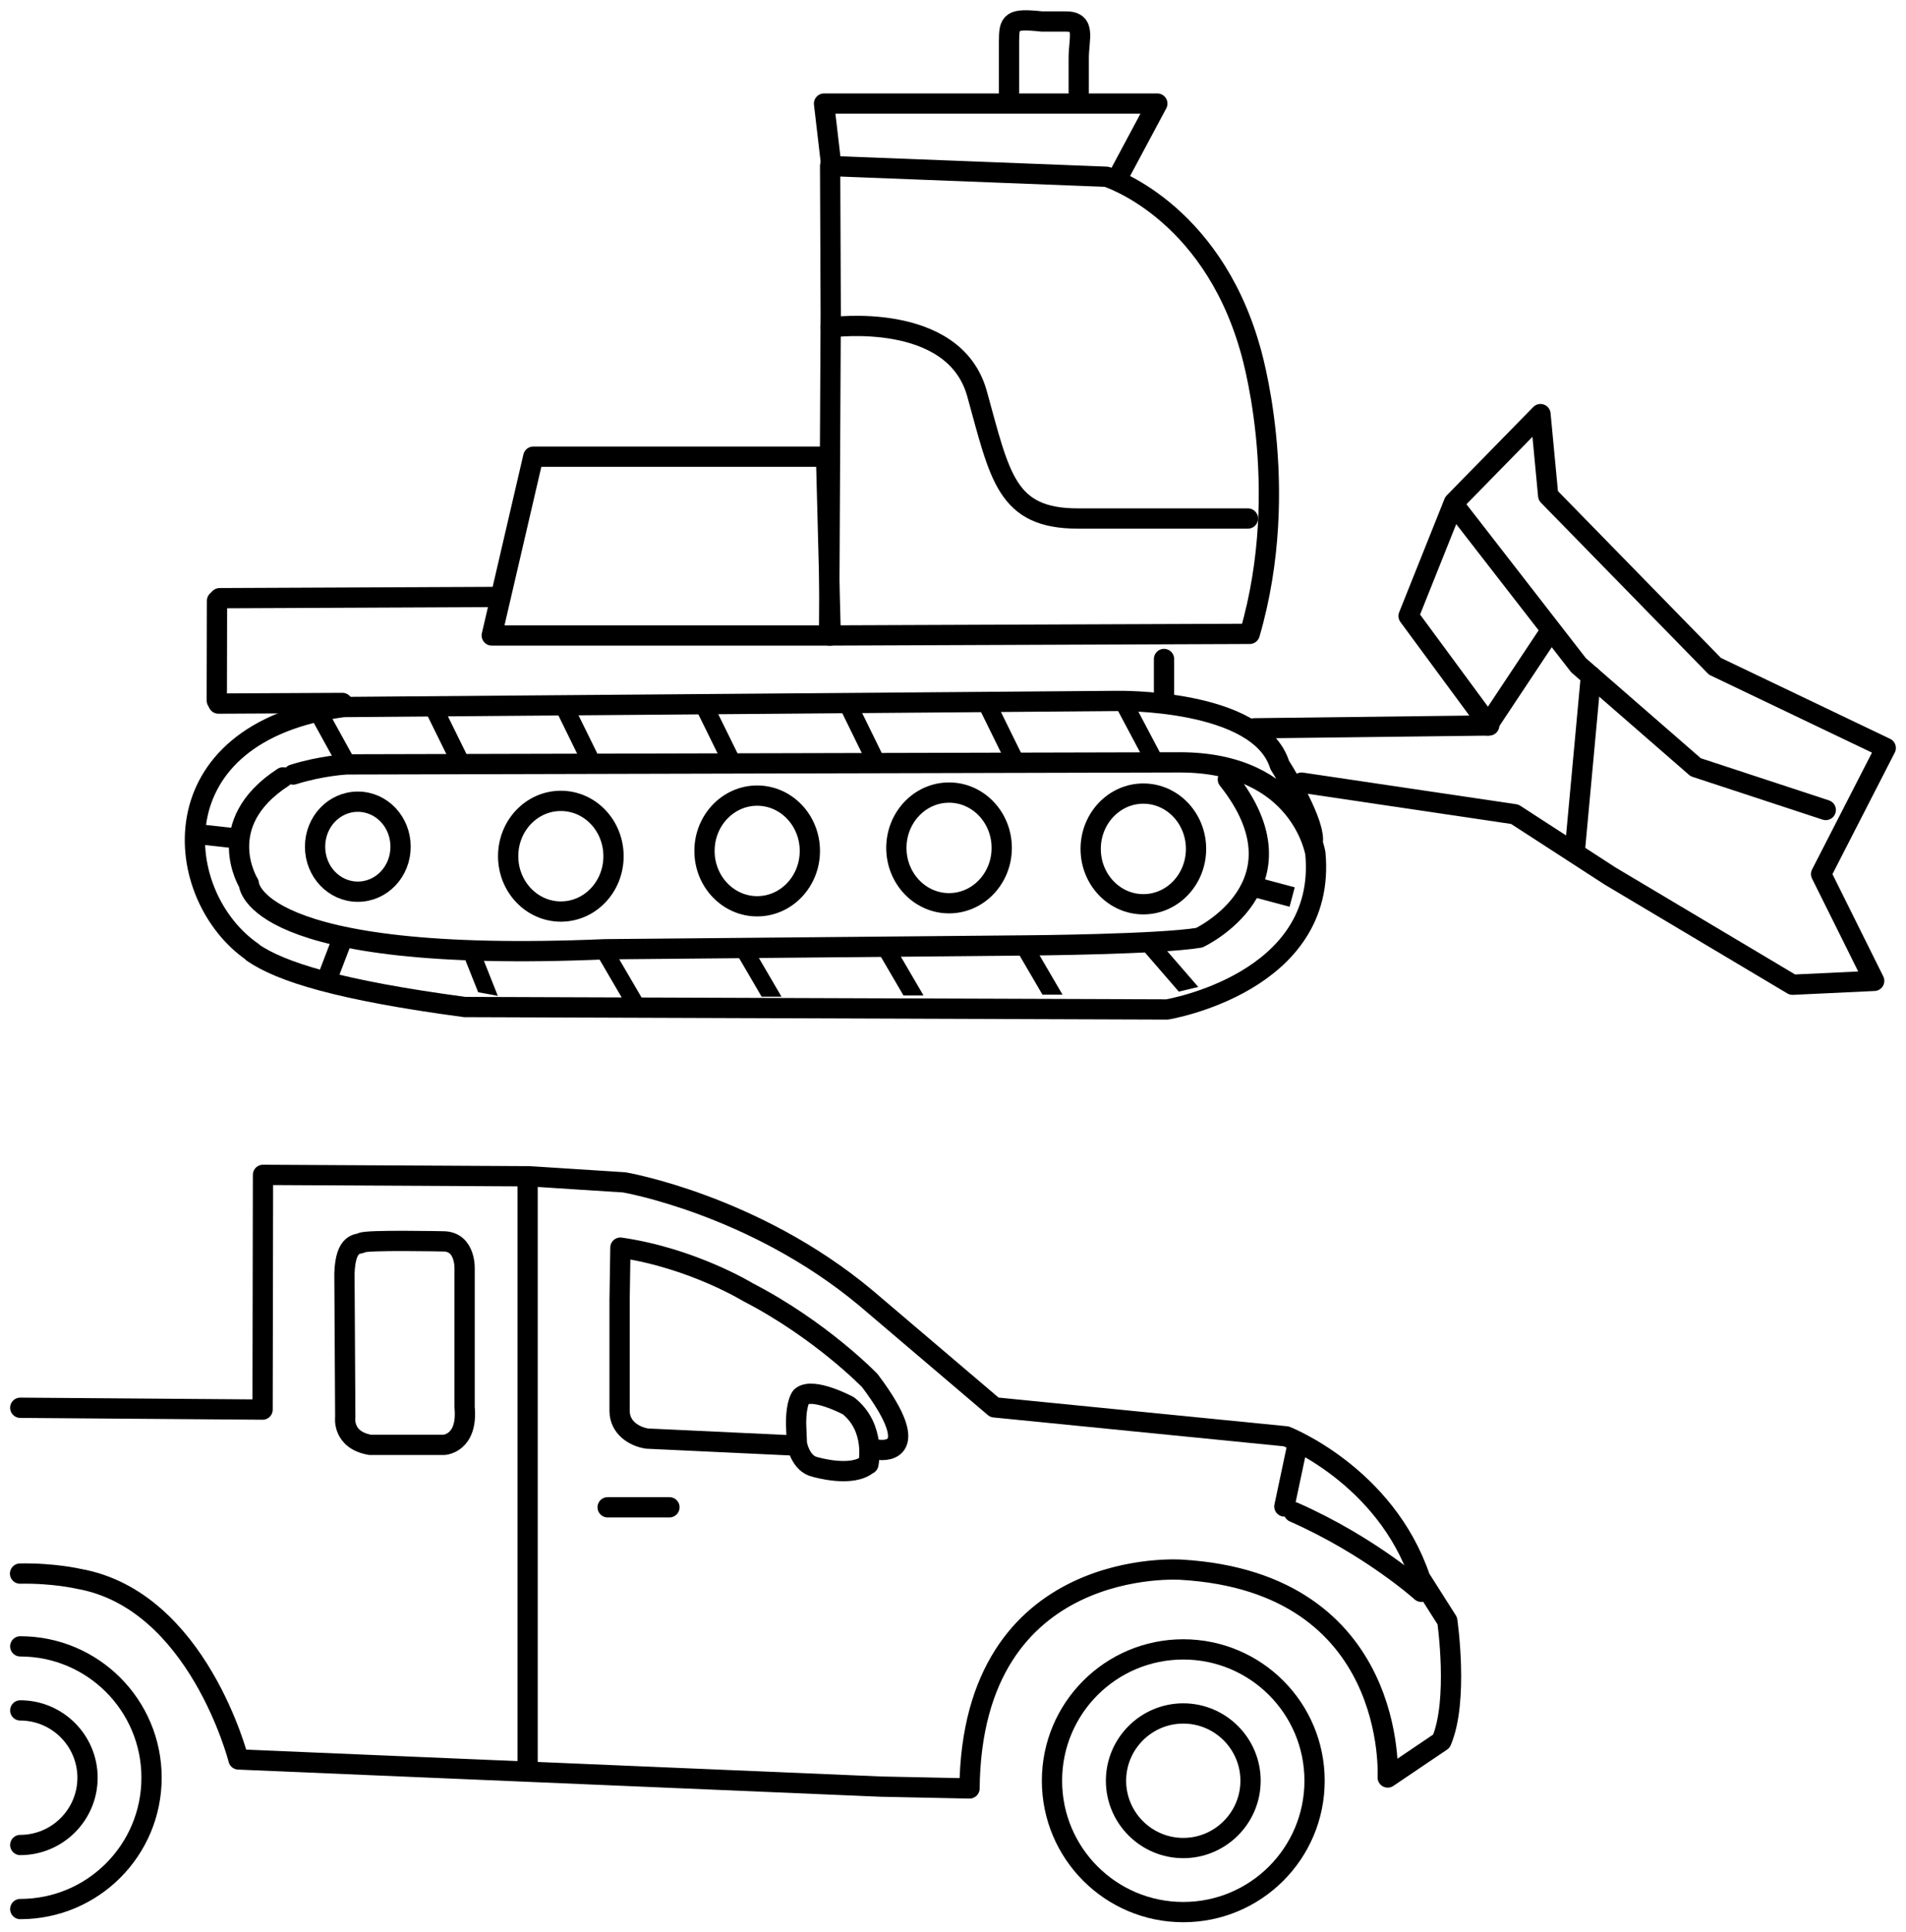
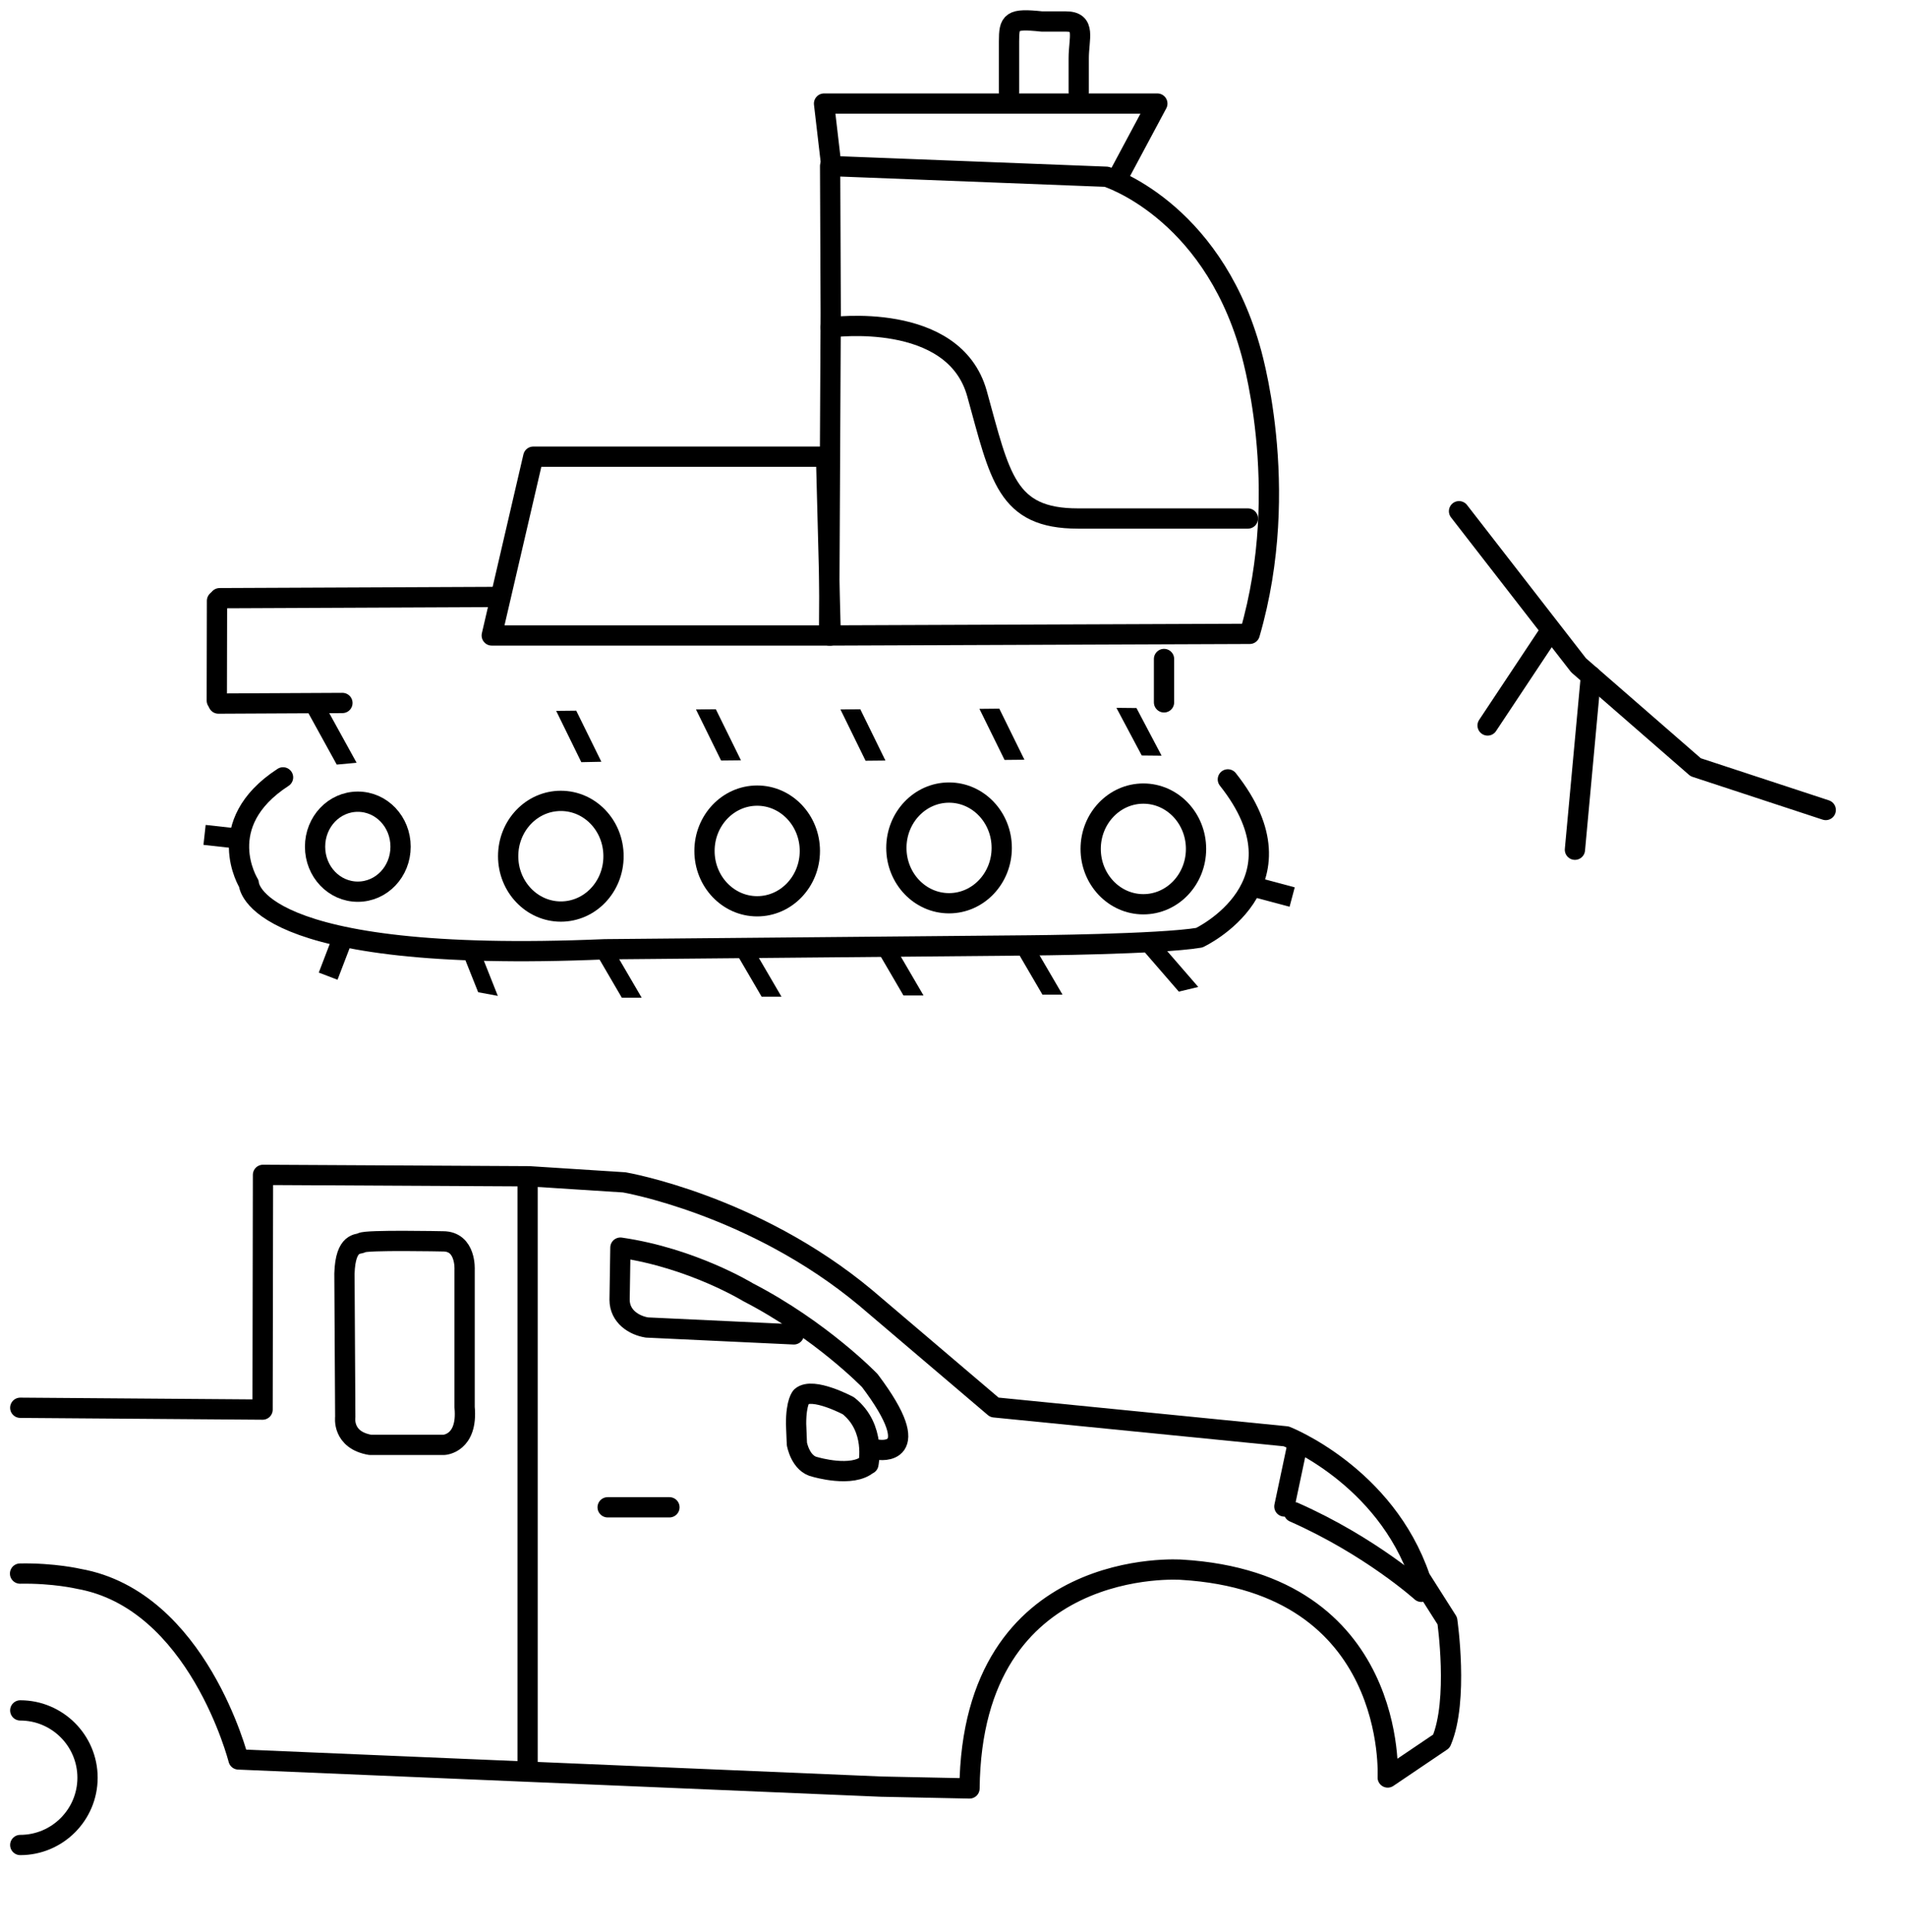
<svg xmlns="http://www.w3.org/2000/svg" id="a" data-name="Ebene 1" viewBox="0 0 94.07 95.33">
  <defs>
    <style>
      .b {
        stroke-linecap: round;
        stroke-linejoin: round;
      }

      .b, .c {
        fill: none;
        stroke: #000000;
        stroke-width: 1px;
      }

      .c {
        stroke-miterlimit: 10;
      }

      .d {
        fill: #000000;
      }
    </style>
  </defs>
-   <path class="c" d="M61.72,87.85c0,1.83-1.49,3.32-3.32,3.32s-3.32-1.49-3.32-3.32,1.49-3.32,3.32-3.32,3.32,1.49,3.32,3.32Zm3.16,0c0,3.58-2.9,6.48-6.48,6.48s-6.48-2.9-6.48-6.48,2.9-6.48,6.48-6.48,6.48,2.9,6.48,6.48Z" />
  <path class="b" d="M42.86,72.23s.39-1.79-.99-2.88c0,0-1.76-.94-2.32-.45,0,0-.26,.25-.26,1.34l.04,.99s.17,.99,.9,1.14c0,0,1.84,.55,2.62-.15Z" />
  <line class="b" x1="29.99" y1="74.36" x2="33.04" y2="74.36" />
  <line class="b" x1="26.04" y1="86.91" x2="26.04" y2="58.24" />
  <g>
    <line class="b" x1="64.06" y1="71.16" x2="63.39" y2="74.32" />
    <path class="b" d="M70.15,78.53s-2.51-2.26-6.29-3.93" />
  </g>
  <path class="b" d="M1,69.45l11.96,.09,.02-11.58,13.14,.07,4.69,.3s6.39,1.09,11.92,5.7l6.35,5.4,14.4,1.43s4.88,1.91,6.61,6.99l1.34,2.11s.57,3.93-.29,5.94l-2.65,1.79s.55-9.61-10.17-10.25c0,0-10.35-.77-10.47,10.79l-4.36-.09-31.72-1.34s-2-7.87-7.88-8.91c0,0-1.23-.29-2.9-.26" />
  <path class="b" d="M1,84.38c1.83,0,3.32,1.49,3.32,3.32s-1.49,3.32-3.32,3.32" />
-   <path class="b" d="M1,81.22c3.58,0,6.48,2.9,6.48,6.48s-2.9,6.48-6.48,6.48" />
  <ellipse class="b" cx="56.43" cy="41.88" rx="2.6" ry="2.73" />
  <ellipse class="b" cx="37.37" cy="41.98" rx="2.6" ry="2.73" />
  <path class="b" d="M30.28,42.24c0,1.51-1.16,2.73-2.6,2.73-1.43,0-2.6-1.22-2.6-2.73s1.16-2.73,2.6-2.73,2.6,1.22,2.6,2.73Z" />
  <path class="b" d="M19.77,41.77c0,1.23-.94,2.22-2.11,2.22s-2.11-.99-2.11-2.22,.94-2.22,2.11-2.22,2.11,.99,2.11,2.22Z" />
  <polygon class="d" points="52.44 49.07 51.45 49.07 50.27 47.05 51.26 47.05 52.44 49.07" />
  <polygon class="d" points="45.58 49.11 44.59 49.11 43.41 47.09 44.4 47.09 45.58 49.11" />
  <polygon class="d" points="38.57 49.17 37.59 49.17 36.41 47.15 37.39 47.15 38.57 49.17" />
  <polygon class="d" points="31.67 49.22 30.69 49.22 29.51 47.2 30.49 47.2 31.67 49.22" />
  <polygon class="d" points="24.57 49.13 23.6 48.95 22.81 46.97 23.78 47.14 24.57 49.13" />
  <rect class="d" x="16.08" y="46.09" width=".99" height="2.14" transform="translate(17.97 -2.81) rotate(20.96)" />
  <rect class="d" x="10.67" y="40.23" width=".99" height="2.14" transform="translate(53.44 34.77) rotate(96.34)" />
  <polygon class="d" points="15.22 35.18 16.2 35.09 17.6 37.63 16.62 37.72 15.22 35.18" />
-   <polygon class="d" points="20.99 35.09 21.98 35.08 23.22 37.6 22.23 37.61 20.99 35.09" />
  <polygon class="d" points="36.57 37.51 35.59 37.52 34.35 35 35.33 34.99 36.57 37.51" />
  <polygon class="d" points="29.68 37.58 28.69 37.6 27.45 35.07 28.44 35.06 29.68 37.58" />
  <polygon class="d" points="50.56 37.48 49.58 37.49 48.34 34.97 49.32 34.96 50.56 37.48" />
  <polygon class="d" points="43.7 37.52 42.72 37.53 41.48 35 42.46 34.99 43.7 37.52" />
  <polygon class="d" points="59.14 48.69 58.18 48.92 56.49 46.97 57.44 46.73 59.14 48.69" />
  <polygon class="d" points="57.33 37.28 56.35 37.27 55.1 34.92 56.09 34.93 57.33 37.28" />
  <rect class="d" x="62.25" y="42.9" width=".99" height="2.14" transform="translate(121.4 -5.31) rotate(104.94)" />
-   <path class="b" d="M64.8,41.43c0-1.13-1.64-3.69-1.64-3.69-1.03-3.3-8.05-3.16-8.05-3.16l-38.17,.3c-9.32,1.27-8.46,9.35-4.47,12.09v.02c1.4,.96,4.26,1.86,10.47,2.69l34.66,.12s7.92-1.3,7.32-7.7c0,0-.71-4.49-6.69-4.49l-41.12,.1s-1.24,.06-2.64,.5" />
  <path class="b" d="M60.6,38.45c4.13,5.21-1.41,7.81-1.41,7.81-1.96,.33-8.42,.38-8.42,.38l-20.91,.19c-17.51,.75-17.58-3.24-17.58-3.24,0,0-1.85-2.94,1.69-5.24" />
  <path class="b" d="M41,15.46l-.03-7.27,13.64,.53s5.09,1.57,7.07,8.41c0,0,2.13,6.84,0,14.14l-20.76,.08,.08-15.89Z" />
  <polygon class="b" points="41 31.35 24.27 31.35 26.32 22.53 40.77 22.53 41 31.35" />
  <line class="b" x1="10.84" y1="29.51" x2="24.56" y2="29.45" />
  <line class="b" x1="16.9" y1="34.68" x2="10.78" y2="34.71" />
  <line class="b" x1="10.7" y1="34.56" x2="10.71" y2="29.64" />
-   <polyline class="b" points="61.9 35.93 73.5 35.79 69.52 30.39 71.76 24.79 76.03 20.43 76.41 24.45 84.64 32.87 93.07 36.9 89.88 43.12 92.5 48.39 88.47 48.58 79.47 43.22 74.76 40.17 64.24 38.61" />
  <polyline class="b" points="90.11 39.96 83.69 37.85 77.91 32.82 72.01 25.22" />
  <line class="b" x1="78.52" y1="33.35" x2="77.73" y2="41.92" />
  <line class="b" x1="76.35" y1="31.38" x2="73.42" y2="35.79" />
  <path class="b" d="M41,16.15s6.08-.84,7.22,3.27,1.44,6.16,4.98,6.16h8.39" />
  <path class="b" d="M53.24,4.55v-1.67c0-1,.37-1.82-.63-1.82h-1.19c-1.52-.16-1.62-.01-1.62,.99v2.51" />
  <polyline class="b" points="55.13 8.83 57.12 5.11 40.67 5.11 41.03 8.19" />
  <line class="b" x1="57.45" y1="34.65" x2="57.45" y2="32.51" />
  <ellipse class="b" cx="46.84" cy="41.83" rx="2.6" ry="2.73" />
  <path class="b" d="M22.93,62.63s.08-1.39-1.06-1.39c0,0-3.83-.08-4.02,.07-.14,.1-.8-.1-.85,1.52l.04,7.08s-.17,1.13,1.23,1.37h3.64s1.19-.05,1.02-1.86v-6.78Z" />
-   <path class="b" d="M43.35,71.52s2.46,.41-.42-3.41c0,0-2.41-2.5-6.01-4.36,0,0-2.76-1.69-6.3-2.2l-.04,2.57v5.48c0,.83,.72,1.27,1.35,1.37l7.25,.34" />
+   <path class="b" d="M43.35,71.52s2.46,.41-.42-3.41c0,0-2.41-2.5-6.01-4.36,0,0-2.76-1.69-6.3-2.2l-.04,2.57c0,.83,.72,1.27,1.35,1.37l7.25,.34" />
</svg>